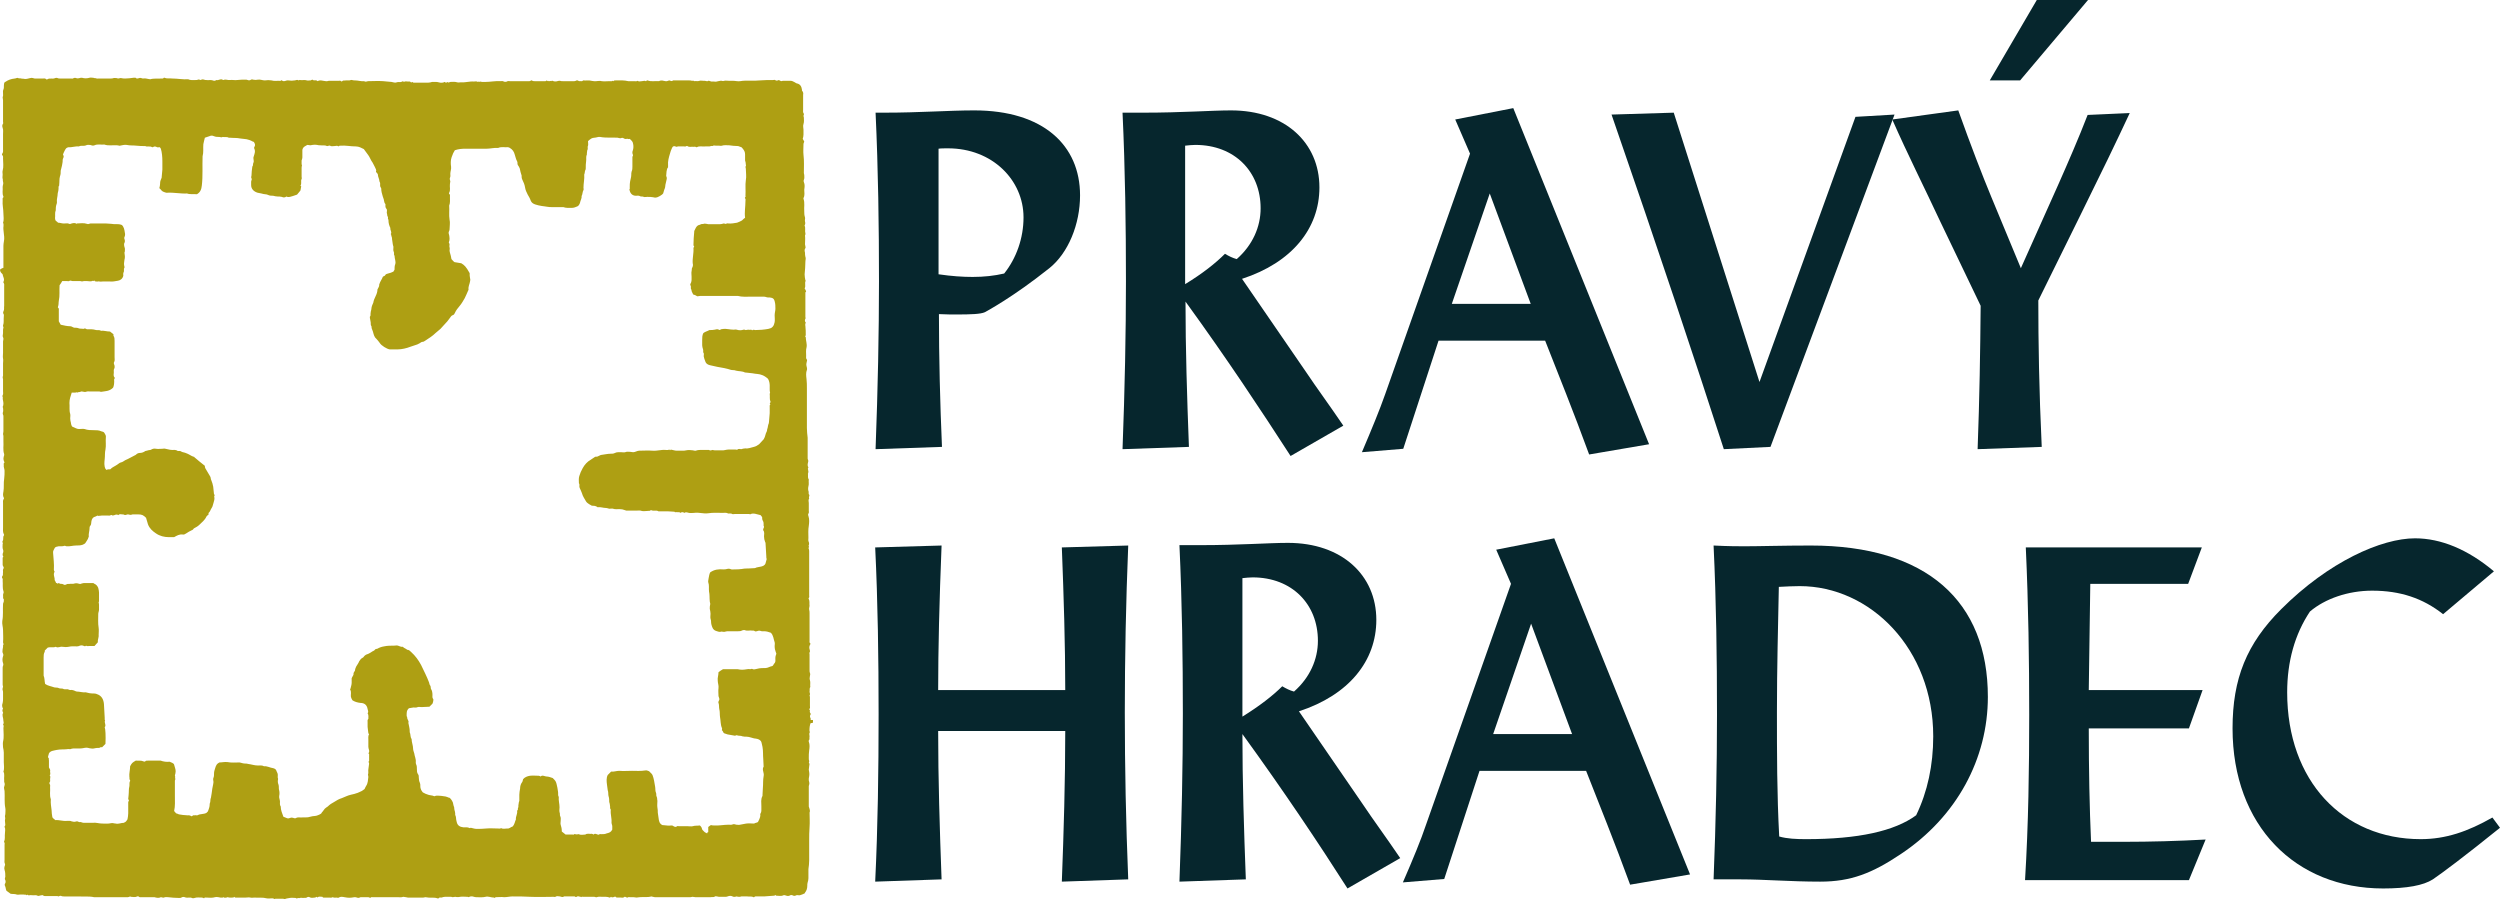
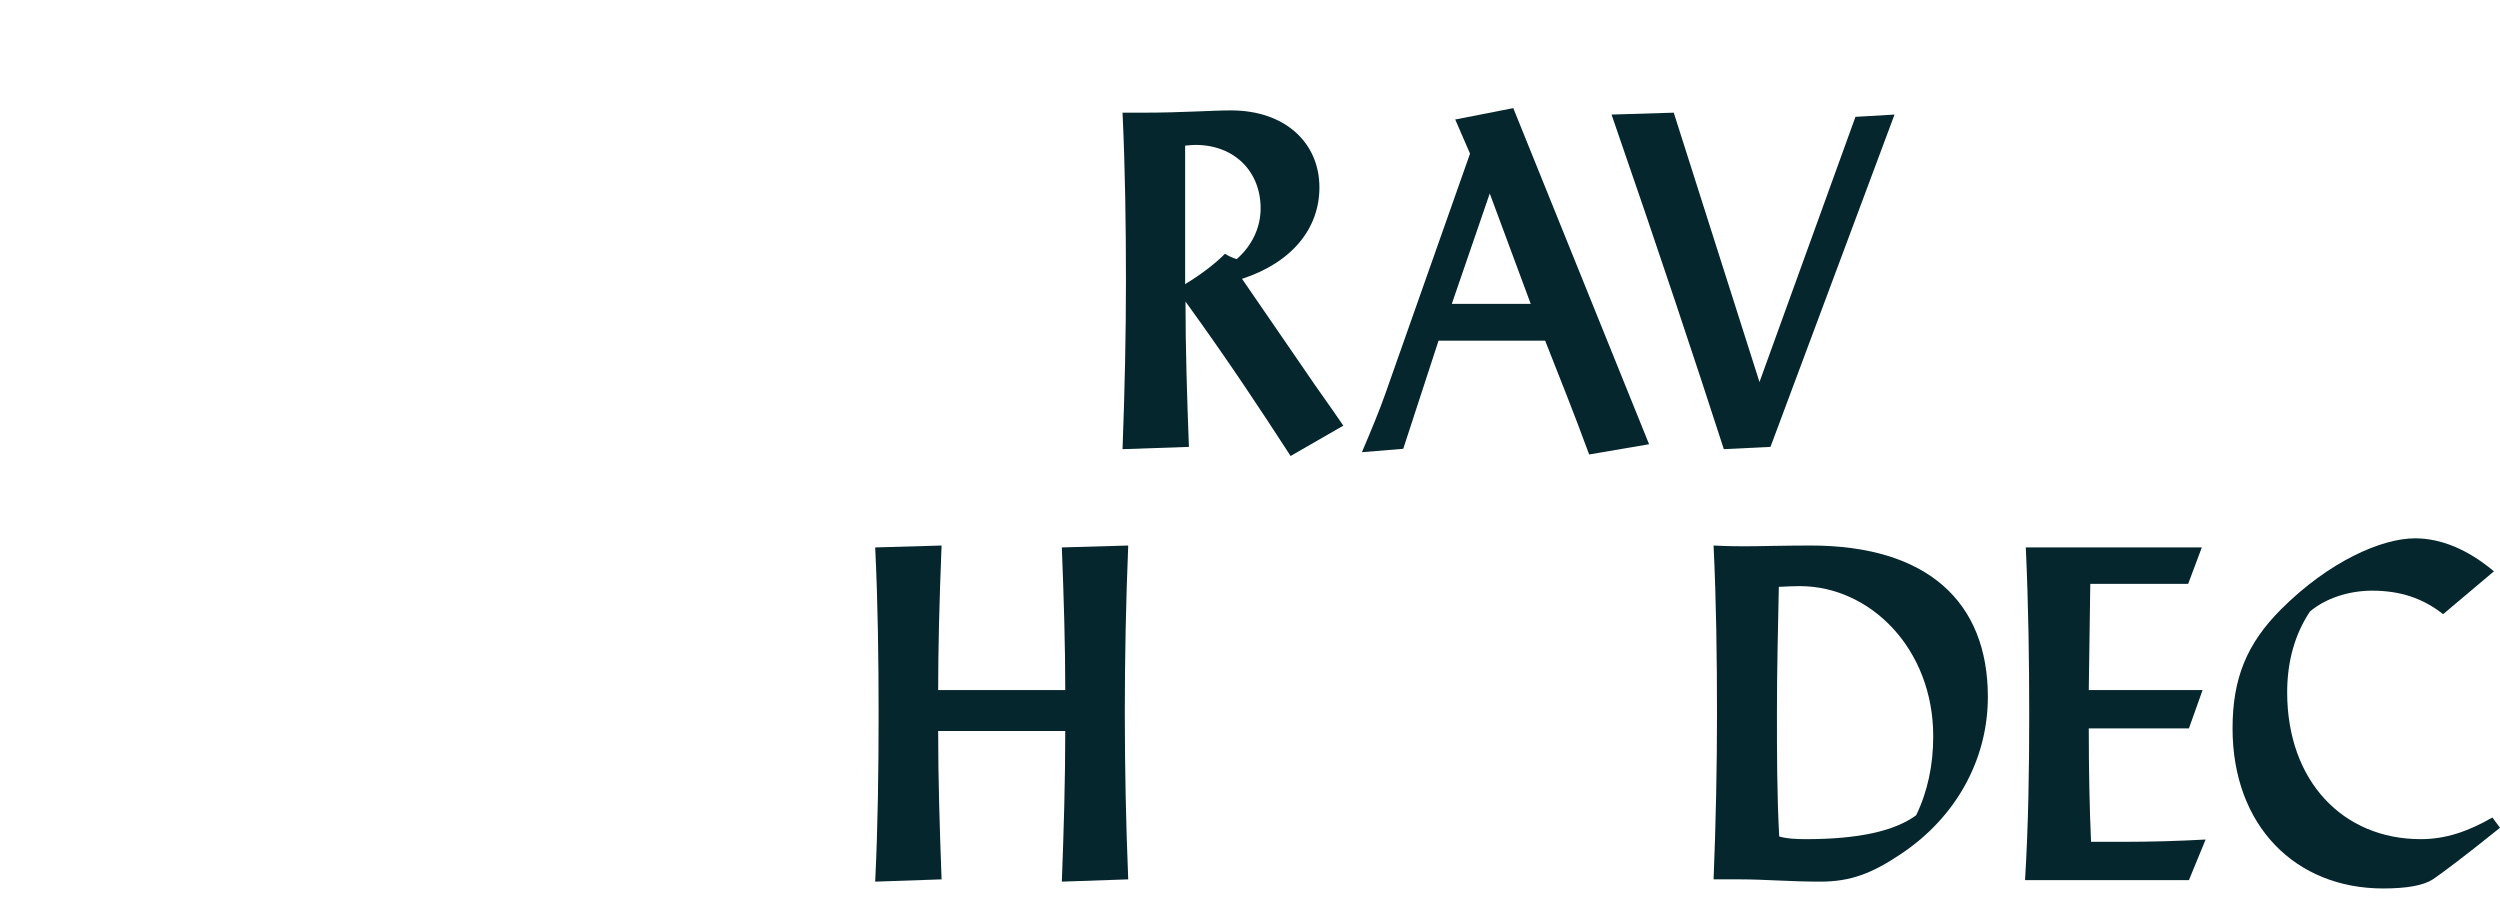
<svg xmlns="http://www.w3.org/2000/svg" preserveAspectRatio="xMidYMid meet" data-bbox="78.7 26.1 659 237.028" viewBox="78.7 26.1 659 237.028" data-type="color" role="img" aria-labelledby="svgcid--r11kt0-t4vfpx" width="659" height="237.028">
  <title id="svgcid--r11kt0-t4vfpx">Pravý Hradec - Úvod</title>
  <g>
-     <path d="M292.2 239.9c0 .1-.1.3-.1.4 0 1.3.1 2.5 0 3.8-.1 1.2-.1 2.4-.1 3.6v5.2c0 .8-.1 1.6-.2 2.3v2.4c0 .4-.1.8-.2 1.1-.1.3-.1.6-.1.9 0 .7-.2 1.3-.6 1.8 0 .1-.1.1-.1.2-.4.2-.9.4-1.3.5h-.2c-.2 0-.5-.1-.7 0-.4.2-.6.2-1 0-.2-.1-.5-.1-.8.1-.2.1-.6.1-.8 0-.3-.1-.6-.2-.8-.1-.6.3-1.3.1-1.9.1-.1 0-.1-.1-.2-.2-.1.1-.2.2-.3.2-.9.1-1.8.1-2.7.2h-1.8c-.3 0-.6-.1-.8.2h-.2c-.5-.3-1.1-.1-1.6-.2h-1.6c-.1 0-.2.1-.4.1-.3 0-.5 0-.9-.1-.2.1-.7.2-1 0-.4-.2-.8-.2-1.3 0-.1 0-.3.1-.4.1h-1.9c-.2 0-.3-.1-.5-.1s-.4-.1-.5 0c-.4.3-.8.1-1.2.2h-4c-.2 0-.5-.1-.8-.1-.1 0-.3.1-.5.1h-9.4c-.2 0-.3-.1-.5-.1-.1 0-.3-.1-.4-.1-1 .3-2.1.1-3.1.2-.3 0-.5.1-.8.1-.3 0-.5-.1-.8-.1h-.9c-.2 0-.5-.1-.6.1h-.2c-.3 0-.5-.4-.8-.1-.3.2-.5.1-.8.1h-.9c-.2 0-.4 0-.5-.2-.1-.1-.4 0-.6.1-.2 0-.4.1-.5 0-.2-.3-.3.2-.5.1-.3-.1-.6-.2-1-.2h-.9c-.5 0-1-.1-1.5.1-.2.1-.4-.1-.7-.1h-2.8c-.2 0-.5-.1-.6.1-.2-.2-.4-.1-.6-.2-.1 0-.3-.1-.4 0-.3.2-.5.2-.7 0h-2.8c-.4.3-.7.1-1.1 0-.4 0-.8-.2-1.2.1-.1.1-.3 0-.5 0-2 0-4.1.1-6.1 0-1.6-.1-3.2-.1-4.7-.1-.7 0-1.4.2-2.2.2-.7-.1-1.5 0-2.2 0-.1 0-.2.1-.3.2-.1 0-.1-.1-.2-.1-.8 0-1.5-.4-2.2-.2-.8.2-1.7.1-2.5.1-.5 0-.9-.3-1.4-.2-.2 0-.4.1-.5.2-.2-.1-.4-.1-.5-.1-.6 0-1.2-.1-1.8 0-.4.1-.9.1-1.3 0-.2 0-.4.1-.7.1-.1 0-.2-.1-.4-.1H196c-.3 0-.6.1-.9.2-.3 0-.6-.1-.8.2-.1.1-.2 0-.3 0-.8-.3-1.6-.1-2.4-.2-.2 0-.5-.1-.8-.1-.1 0-.3.1-.5.1h-4.1c-.2 0-.3-.1-.5-.1s-.5-.1-.7-.1c-.5.2-1 .1-1.5.1H177c-.2 0-.5-.1-.7.2-.2-.1-.4-.2-.5-.2h-1.9c-.1 0-.3 0-.4.1-.2.1-.5.1-.7 0-.2-.1-.5-.1-.7-.1-1.1.2-1.5.2-2.6 0-.5-.1-1-.2-1.5.1-.1.1-.3.1-.5 0-.4 0-.7.1-1.1-.1-.3.2-.7.1-1 .1h-1.1c-.2 0-.5.1-.6-.2-.5 0-1-.2-1.3.2l-.2-.2c-.2.1-.4.2-.5.2-.5 0-.9.2-1.4-.1-.1-.1-.4-.1-.6 0-.3.3-.7.1-1.1.2-.3 0-.6-.1-.8 0-.3.1-.4 0-.6 0-.1 0-.1.1-.2.2-.1-.1-.3-.2-.4-.2-.5 0-1-.1-1.5 0-.4.1-.9.1-1.3.3-.1.1-.3-.1-.5-.1h-2c-.1 0-.1.1-.2.1-.2-.1-.4-.2-.6-.2-.5 0-1.1.1-1.5 0-1.1-.3-2.1-.1-3.2-.2-.4 0-.7.1-1.1 0-.4-.1-.8 0-1.2 0h-2.4c-.2 0-.5.1-.6-.2-.2.2-.4.2-.6.2h-.7c-.2 0-.3-.1-.6-.1 0 0-.1.1-.2.1-.2 0-.5.1-.6 0-.2-.2-.3 0-.4 0h-.6c-1-.2-1-.2-1.9 0-.6.1-1.2 0-1.8 0-.2 0-.5-.1-.6.2-.2-.1-.4-.2-.6-.2-.6 0-1.3-.1-1.9.1-.2.1-.6.1-.7 0-.2-.1-.4-.1-.6-.1-.4 0-.9.1-1.3-.1-.2-.1-.6-.1-.9.1-.1.1-.4.1-.6.1-1 0-2-.1-2.9-.2-.3 0-.7-.1-1.1.1-.2.1-.5-.1-.8-.1-.4.2-.8.2-1.3.1-.2-.1-.4-.1-.6-.1h-3.1c-.3 0-.6.1-.9-.2-.1-.1-.2 0-.3 0-.6.3-1.2.1-1.7.1-.1 0-.1-.1-.2-.1-.2.1-.4.2-.6.2h-8.9c-1.3-.3-2.6-.1-4-.2h-3.9c-.2 0-.5 0-.7-.1-.1-.1-.5-.1-.7.1-.2-.1-.5-.1-.7-.1h-2.4c-.4 0-.7.1-1.1-.2-.1-.1-.3 0-.4 0-.3 0-.8.3-1 .1-.4-.2-.8-.1-1.1-.1-.4 0-.8-.1-1.1 0-.3.1-.5-.4-.7 0-.2-.3-.5-.1-.8-.2H84c-.3 0-.6.1-.9 0-.5-.2-1-.1-1.6-.2-.4-.3-.8-.6-1.1-.8-.1-.3-.2-.5-.2-.7 0-.4-.5-.8-.1-1.3.1-.2.1-.6 0-.8-.2-.3-.1-.6 0-.9 0-.6 0-1.2-.2-1.8-.1-.3-.1-.6 0-.9.1-.2.2-.5.1-.7-.2-.4-.1-.8-.1-1.1v-3.9c0-.2.1-.5-.1-.7 0 0-.1-.2 0-.2.3-.7.1-1.4.2-2.1 0-.6.2-1.2-.1-1.7 0-.1 0-.2.1-.3 0-.1.1-.1.1-.2 0-.4-.1-.8-.1-1.2.1-.4.1-.8 0-1.2 0-.1.1-.3.1-.5 0-.5.1-1.1 0-1.6-.3-1.5-.1-3-.2-4.5 0-.2-.1-.3-.1-.5s-.1-.4 0-.6c.2-.7.2-.7 0-1.3v-.4c-.1-.8.2-1.6-.2-2.3.3-.8.1-1.7.1-2.5v-2.5c0-.5-.1-.9-.2-1.4 0-.5-.1-1 0-1.5.3-1.2.1-2.4.1-3.6 0-.3.2-.6-.1-.9.2-.3.2-.6.1-.9 0-.4-.1-.9-.2-1.3 0-.3-.1-.6.1-.8.1-.1-.1-.3-.1-.4-.1-.3-.1-.5.1-.8-.3-.5-.3-1-.1-1.5.1-.4.1-.8.1-1.1v-1.6c0-.2 0-.5-.1-.7-.1-.2 0-.5.1-.9 0-.1-.1-.3-.1-.5v-4.4c0-.2 0-.4.1-.6.1-.2.1-.5 0-.7-.2-.6-.2-1.2 0-1.8.1-.2.1-.5 0-.7-.4-.7.1-1.5 0-2.2.3-.3 0-.5 0-.8.1-1.1 0-2.1 0-3.2 0-.8-.3-1.6-.2-2.4.3-1.5.1-3 .2-4.5 0-.2.2-.5.2-.7 0-.3.1-.6-.2-.8.1-.4-.1-.9.1-1.3.1-.2.1-.4 0-.6-.3-.9-.1-1.8-.2-2.7 0-.2.1-.5-.1-.7-.1-.1-.1-.4 0-.5.3-.3.1-.7.2-1.1 0-.3-.1-.6.1-.9.1-.1.1-.4 0-.5-.1-.2-.2-.3-.2-.5v-1.9c0-.1.1-.1.2-.2-.2-.3-.3-.7-.1-1.1.1-.2.1-.6 0-.8-.2-.5-.1-1-.1-1.6l.1-.1c-.2-.2-.2-.5-.1-.6.3-.4 0-1 .3-1.4.1-.1.1-.3 0-.4-.3-.6-.2-1.2-.2-1.8v-6.3c0-.4-.1-.8.2-1.2.1-.1 0-.2 0-.3-.3-.5-.2-1.1-.1-1.6.2-1.1 0-2.3.2-3.4.1-.7.1-1.4.1-2.1 0-.5-.3-1-.2-1.5 0-.2-.1-.4.1-.6.1 0 .1-.2 0-.3-.3-.6-.2-1.1 0-1.7v-.3c-.4-1.1-.1-2.2-.2-3.4V141c0-.2-.1-.3-.1-.5s.1-.4.1-.7v-3.9c0-.2 0-.3-.1-.5s-.1-.5 0-.7c.1-.4 0-.8 0-1.1 0-.1-.1-.1-.1-.2.3-.6.2-1.2.1-1.7 0-.2-.1-.4-.1-.5.2-.3-.2-.6 0-.9.2-.3.1-.7.1-1.1v-3.1c0-.2-.1-.4-.1-.6 0-.1.1-.2.1-.4v-3.2c0-.4.1-.9 0-1.3-.1-.5 0-1 0-1.5v-3c0-.2.1-.4.1-.6 0-.2 0-.3-.1-.5 0-.1-.1-.2-.1-.3 0-.2.1-.5.1-.8v-.7c0-.2 0-.4.1-.7.1-.2-.2-.4-.1-.6.3-.8.1-1.6.2-2.3 0-.3.1-.5-.1-.8-.1-.1-.1-.4 0-.6.3-.5.1-1 .2-1.5v-5.1c0-.3.1-.7-.2-1v-.2c.4-.7-.1-1.3-.2-1.9v-.1c-.3-.3-.7-.6-.7-1.2.1-.1.2-.2.4-.3.1-.1.3-.1.5-.2v-5.8c0-.8.3-1.6.2-2.4-.1-.6-.1-1.3-.2-1.9-.1-.6.2-1.2-.1-1.8.3-.8.1-1.6.1-2.4 0-1.2-.3-2.3-.2-3.5 0-.3-.1-.6.2-.8v-.2c-.4-.8-.1-1.7-.2-2.5 0-.5.3-.9.1-1.4-.1-.3 0-.6-.1-.8-.1-.3 0-.7 0-1.1 0-.3-.1-.7 0-1 .3-1.1.1-2.1.1-3.2 0-.3.1-.6-.2-.9-.1-.1-.1-.3 0-.4.3-.4.2-.8.2-1.2v-3.9c0-.6.1-1.2-.1-1.7-.1-.3-.2-.7.1-1.1.1-.1 0-.3 0-.5v-5.7c0-.2-.1-.5-.1-.8.3-.6-.1-1.4.2-2 .3-.7-.1-1.4.4-2h.1c.7-.5 1.5-.8 2.5-.9.3 0 .7-.3.9-.1.3.1.5 0 .8.1.3.1.6 0 .8.1.5.1 1-.1 1.5-.2.3-.1.6-.1.9 0 .1.1.3.1.5.1h2c.3 0 .6-.1.9.2.1.1.2.1.3 0 .6-.4 1.4 0 2-.3.2-.1.6-.1.7 0 .2.1.4.1.6.1h2.9c.2 0 .5.1.7-.1.2-.1.5-.1.7 0 .3.1.5.1.8 0 .2-.1.5-.1.7-.1.7.2 1.3.2 2 0 .3-.1.6 0 .9 0 .3 0 .5.2.8.1.2.2.4.1.6.1h3.3c.2 0 .5 0 .7-.1.2-.1.6 0 .9 0 .1 0 .2.1.3.1.3 0 .7-.2.9-.1.3.1.7.1 1 .1.7 0 1.5-.1 2.2-.2.3 0 .6-.1.8.2h.2c.4 0 .6-.3 1.1-.1.3.2.8 0 1.2.1.2 0 .3.1.5.1s.4.1.6.1c1-.3 2-.1 2.9-.2.2 0 .5.1.7-.2h.2c.6.3 1.3.1 2 .2 1.4 0 2.8.3 4.2.2.6.3 1.3.2 2 .2.2 0 .4 0 .6-.1.1-.1.4 0 .7.1.3-.2.6-.2.9-.1.2.1.4.1.6.1.5.1 1.1-.1 1.7.1.2.1.6.2.9-.1.6.2 1.2-.5 1.8 0h.1c.6-.3 1.2.1 1.7 0 .6-.1 1.3.1 1.9 0 .8-.1 1.5-.1 2.2-.1.2 0 .4 0 .6.1.2.1.5.1.7 0 .3-.2.5-.2.7-.1.5.1.9.1 1.3 0 .6-.1 1.2.2 1.8.2.6-.1 1.2-.1 1.8 0 .6.2 1.3.1 1.9.1.2 0 .5.1.6-.1 0 0 .2-.1.2 0 .6.5 1.1-.1 1.7 0 .6.1 1.1.1 1.7 0 .3 0 .6-.3 1 0 .1 0 .3-.2.4-.1.6.1 1.2-.1 1.8.1.2.1.5 0 .8 0 .3.1.6-.4.8-.1.3.2.6 0 .9.1.1 0 .2.1.3.2.5-.3 1-.2 1.5-.1.8.1.8.2 1.5 0h2.6c.2 0 .4-.1.6.1 0 .1.3.1.3 0 .3-.3.6-.1 1-.2h.9c.2 0 .5-.2.7-.1.3.1.6.1.8.1.8 0 1.6.3 2.4.2.4.3.7 0 1.1 0 1.3 0 2.6-.1 3.9 0 .7.1 1.4.1 2.2.2.5.1 1 .3 1.4.1.4-.2.9.1 1.4-.2.2-.2.4.2.7 0 .2-.1.6 0 .8 0 .3 0 .6-.1.8.2.2.2.3-.3.5 0 .1.1.3.1.5.1h3.5c.4 0 .8-.1 1.1-.2h1.1c.5 0 1 .3 1.6.2.2 0 .4-.1.6-.2.1 0 .2.1.3.2.2.1.3-.3.6-.1.2.2.4-.1.6-.1.6 0 1.2-.1 1.8.1.3.1.7 0 1 0 1.2.1 2.3-.3 3.4-.2.3 0 .7-.1.8 0 .2.2.5-.1.6.1.3-.2.5 0 .8 0h.9c1.3 0 2.6-.3 3.9-.2.3 0 .6-.1.9.1.2.1.6.1.8 0 .3-.2.5-.1.8-.1h4.5c.4 0 .8.1 1.1-.2h.2c.2.2.5.2.7.2h2.9c.1 0 .2-.1.3-.2.1.1.2.1.3.2l.1-.1c.2.3.5-.1.8.1.2-.2.4-.1.6 0 .3.1.7.1 1 0 .3-.1.5-.1.7-.1.2.1.5.1.7.1h3.1c.2 0 .4-.1.6-.2.3-.1.5.2.7.2.3-.1.7.2 1-.2.7.1 1.5-.1 2.2.1.2.1.4 0 .6.1.7.1 1.4-.2 2.1 0 .7.1 1.4 0 2.1 0h.6c.1-.3.3.2.5-.1 0-.1.4-.1.6-.1h1.7c.5 0 1 .1 1.5.2h1.5c.3 0 .7.1 1-.1.3.3.7.1 1.1.1.2 0 .5-.1.7-.1.2 0 .4.3.6-.1h.2c1 .4 2 .1 2.9.2.1 0 .2 0 .3-.1.3-.1.7-.1 1 0 .4.1.8.2 1.2 0 .1 0 .2-.1.3-.1.3 0 .6.4 1 0h4.2c.3 0 .5 0 .8.1.2 0 .4-.1.6.1.5-.1.9.1 1.4-.1.3-.1.7 0 1 0 .3 0 .6 0 .9.1.3.1.4-.2.6-.1.2.1.4.1.6.2h.7c.2 0 .5.1.7 0 .3-.1.6-.1 1-.2.3-.1.6.2 1 0 .4-.1.8 0 1.2 0h1.1c.6 0 1.3.2 1.9.1 1.7-.3 3.5 0 5.2-.2 1.2-.1 2.4-.1 3.5-.1.2 0 .4-.1.5 0 .4.3.7.1 1 0l.6.3c.2 0 .3-.1.5-.1h2c.4 0 .7.2 1.1.4.2.1.4.3.6.3.9.2 1.2.9 1.3 1.7v.2c.3.3.4.7.3 1.1V55c0 .4-.1.7.2 1.1.1.1-.1.3-.1.6 0 .1.1.2.1.4 0 .5.1 1.1-.1 1.7-.2.5 0 1 0 1.5v1.3c0 .4-.1.8-.2 1.1.2.3.3.5.4.7-.1.2-.1.4-.2.6 0 1-.1 2 0 2.9.2 1.6.1 3.2.1 4.8 0 .2.1.4.1.5 0 .4.1.9-.1 1.3-.1.2-.1.4 0 .6.3.7.2 1.3.1 2 0 .7.2 1.5-.2 2.2v.2c.4 1.1.1 2.2.2 3.3 0 .5 0 1 .2 1.6.1.3-.1.7 0 1.1.1.3.1.7-.1 1v.1c.3.6 0 1.3.2 2 .1.3-.1.4-.1.6.1.8 0 1.5 0 2.3 0 .2.1.3.1.5s.1.4 0 .5c-.3.4-.2.8-.1 1.2 0 .4 0 .7.1 1.1.2.4 0 .8 0 1.3 0 1.1-.1 2.2-.2 3.3 0 .5.1 1.1.2 1.6l.1.1c-.4.6.1 1.4-.3 2 .1.2.3.5.4.8-.1.1-.1.2-.2.3v6.6l.1.1c-.2.4-.4.8 0 1.2-.1.3-.2.6-.1.9.1.8.1 1.7.1 2.5 0 .1-.1.1-.2.2.1.1.2.2.2.3 0 .9.4 1.8.2 2.7-.2.7-.1 1.4-.1 2.1 0 .4-.1.8.2 1.1.1.1 0 .3 0 .4-.2.9-.2.9 0 1.7 0 .2.1.4 0 .6-.3.8-.2 1.6-.1 2.4.1.8.1 1.7.1 2.5v10.4c0 .9.1 1.7.2 2.6v5.4c0 .1 0 .3.1.4.1.2.1.4 0 .7-.1.4-.2.9.1 1.3-.1.2-.2.4-.1.5 0 .2.1.5.1.7 0 .2-.2.5-.1.7 0 .4-.1.9.2 1.3-.1.6.1 1.2-.1 1.8-.1.4-.1.9 0 1.2.2.3-.1.7.2 1 .2.2-.2.6 0 1-.3.4-.1.8-.1 1.2v2c0 .3.1.5-.1.8-.1.1-.1.4 0 .6.3.9.2 1.8.1 2.6-.2 1.1-.1 2.1-.1 3.2 0 .3-.1.7.1 1.1.1.2.1.6 0 .8-.2.2.3.5-.1.7.1.3.2.5.2.8v11.8c0 .2.1.4-.1.6-.1.1-.1.2 0 .3.3.6.1 1.2.2 1.8 0 .3-.2.7-.1 1 .1.3.1.7.1 1v7.1c0 .3-.1.6.2.8.1.1 0 .3-.1.4-.2.4-.2.8-.1 1.1.1.4.2.6 0 .9-.1.1 0 .3 0 .5v4.2c0 .2 0 .5.1.7.1.2.1.5 0 .8-.1.4-.1.8 0 1.1.2.6 0 1.2.1 1.8-.3.4-.1.9-.2 1.3 0 .2.2.5.1.7-.2.3 0 .4 0 .6v2.4c0 .3.1.6-.1.7-.2.3.2.4.1.6-.1.2 0 .5.2.7v.2c-.3.4-.2.7 0 1.1v.4h.6v.7c-.2.1-.4.1-.5.1-.2.1-.2.1-.2.2-.1.4-.2.8-.2 1.1 0 .4-.1.8.1 1.1-.3.3-.1.8-.1 1.1-.1.4.1.8-.2 1.1-.1.1 0 .2 0 .3.3.8.2 1.6.1 2.3-.1.7-.1 1.3-.1 2 0 .3 0 .6.1.8.1.2-.3.5.1.7 0 .2-.1.5-.1.7 0 .3-.1.6-.1.9.2 1.1.2 1.2 0 2.3v.5c.2.8.2.8 0 1.5v5.4c.2.6.3.9.3 1.2zm-138-162c-.4.3-.8.3-1.2.1-.4-.1-.8-.1-1.1-.1-.4 0-.8-.1-1.2-.2-.4 0-.9 0-1.3-.2-.2-.1-.5-.2-.8-.2-.3 0-.6-.1-1-.2-.3-.1-.7-.1-1-.2-1-.3-1.7-1-1.7-2V74c0-.3.3-.6.1-.9-.2-.3 0-.5 0-.8 0-.7.1-1.4.2-2.2V70c.3-.2.1-.7.3-1 .2-.3 0-.8 0-1.2 0-.2 0-.3.1-.5.2-.7.5-1.3.1-2.1v-.3c.4-.5.2-1-.1-1.4-.1 0-.2-.1-.3-.1-.5-.3-1.1-.5-1.6-.6-.6-.1-1.1-.1-1.7-.2-.9-.2-1.8-.1-2.7-.2h-.3c-.5-.3-1.1-.1-1.6-.2-.1 0-.2.1-.3.1-.2 0-.4-.1-.6-.1-.5 0-.9 0-1.4-.2-.4-.2-.8-.2-1.2 0-.4.1-.8.3-1.2.4-.1.3-.1.5-.2.8-.1.3-.1.6-.2.9-.1 1.1.1 2.1-.2 3.2-.1 2.6.1 5.2-.2 7.7-.1 1-.4 1.8-1.3 2.3-.9-.1-1.8.1-2.6-.2-1.7.1-3.4-.3-5.2-.2h-.3c-.3-.1-.7-.2-1-.4-.3-.2-.4-.5-.8-.8.1-.4.2-.8.2-1.2 0-.5.1-.9.3-1.3 0-.1.1-.1.1-.2.1-.7.1-1.5.2-2.2v-2.2c0-1.1-.1-2.3-.4-3.3-.1-.2-.2-.3-.3-.4-.3 0-.5.1-.7 0-.4-.2-.7-.3-1.1 0h-.2c-.6-.4-1.3 0-1.8-.3-.8 0-1.6 0-2.3-.1-.8-.1-1.7 0-2.6-.2-.6-.1-1.2.1-1.8.2 0 0-.1.1-.1 0-.2 0-.4-.1-.6-.1-1.1-.1-2.3.2-3.4-.2-.9.1-1.7-.2-2.6.2-.2.1-.6.1-.8 0-.2-.1-.4-.1-.6-.1-.4-.1-.8.1-1.1.2-.5.1-1.1-.1-1.6.2-1-.1-1.9.3-2.7.2-.7.1-.8.5-1 .8-.2.3-.3.7-.5 1.1.1.3.3.5.1.9-.2.3-.2.7-.2 1.1-.1.6-.2 1.3-.4 1.9 0 .1-.1.2-.1.4 0 .5 0 1-.2 1.5-.2.7-.1 1.4-.2 2.2v.2c-.3.3-.1.8-.2 1.1 0 .4-.2.8-.2 1.1 0 .7-.3 1.4-.2 2.2v.2c-.2.5-.3 1-.3 1.6v.3c-.3.7-.1 1.4-.2 2.1 0 .3.1.6.2.7.3.2.4.3.6.5.6 0 1.2.3 1.8.2.4 0 .8-.1 1.1.1.2.1.5 0 .7-.1.4-.1.9-.2 1.3.1l.1-.1c.9 0 1.7-.2 2.6.1.2.1.4.1.6 0 .2-.1.4-.1.6-.1h2.6c.9 0 1.7 0 2.6.1.9.2 1.8-.1 2.8.3.5.4.7 1.2.8 2 .1.4.1.8-.1 1.2-.2.4.2.7.1 1.1v.2c-.3.4-.2.9-.1 1.3.2.4.1.8.1 1.2 0 .1-.1.2-.1.3.1.6.2 1.3 0 1.9-.1.6-.2 1.2 0 1.8v.3c-.3.3 0 .8-.2 1.1-.2.4-.1.8-.1 1-.2.8-.8 1.2-1.4 1.3-.7.1-1.4.3-2.2.2h-1.8c-.3 0-.7.1-.9 0-.3-.1-.5.1-.8 0-.2 0-.4 0-.5-.2-.1-.2-.3.3-.5 0-.4.3-.9.1-1.4.1h-.9c-.2 0-.4.1-.5.1-.2-.1-.4-.1-.5-.1h-1.9c-.3 0-.6-.2-.8-.1-.3.2-.5.1-.7.1h-1.3c-.2.4-.5.8-.7 1.1-.1 1.4.1 2.7-.2 4.1-.1.5 0 1-.2 1.5 0 .1-.1.3 0 .3.3.2.2.5.2.8v2.8c.2.4.4.7.5.9.9.2 1.7.4 2.5.4.3 0 .6.2.8.3.4.2.9 0 1.3.2s.9.1 1.4.2c.2-.1.4-.2.7 0 .1 0 .1.1.2.1h1.2c.4 0 .8.1 1.2.2.4.1.9-.1 1.3.2.8-.1 1.5.2 2.4.2.3.2.6.5.9.7v.4c.3.4.3.9.3 1.4v4.2c0 .5.1 1-.1 1.3-.3.5.2.8.1 1.3v.3c-.3.4-.2.8-.2 1.2 0 .4-.2.9.2 1.3.1.1 0 .3 0 .3-.2.2-.1.5-.1.7 0 .7-.1 1.3-.3 1.7-1 1-2.1.9-3.2 1.1-.1 0-.2-.1-.4-.1h-2.4c-.4 0-.7-.1-1.2.1-.3.1-.7-.1-1.1-.1h-.2c-.2.3-.6 0-.8.3-.2-.2-.5 0-.7 0h-.9c-.3.9-.6 1.8-.6 2.7.1 1-.1 2 .2 2.9.1.4 0 .8 0 1.2 0 .4.1.8.2 1.2 0 .3.2.9.4 1 .6.2 1.1.6 1.7.6.5 0 1.1-.1 1.5 0 .8.3 1.6.3 2.4.3.7 0 1.4 0 2 .3.3.1.6.1.8.4.2.4.5.7.4 1.2-.1 1.1.1 2.1-.1 3.2-.2.8-.1 1.7-.2 2.5-.1.9-.2 1.8.2 2.6l.3.3c.3-.3.7-.1 1-.2.2-.2.4-.4.6-.5.5-.3 1.1-.6 1.6-1 .3-.3.8-.3 1.1-.5.4-.3.8-.5 1.3-.7.7-.4 1.4-.7 2.1-1.1l.1-.1c.3-.3.7-.4 1-.4.5 0 1-.2 1.4-.5.3-.1.6-.1.8-.2.3-.1.5 0 .8-.2.3-.2.8-.3 1.2-.2.6.1 1.1 0 1.7 0 .3 0 .5-.1.8 0 .8.2 1.6.4 2.4.3.3 0 .6.1.9.3h.6c.3.1.5.3.7.3.4.1.8.2 1.2.4.5.2 1 .6 1.6.8.1 0 .2 0 .2.1.9.8 1.8 1.5 2.8 2.3 0 .2 0 .4.1.6.4.7.9 1.5 1.3 2.2.2.3.1.7.3 1 .2.5.4 1.1.5 1.7.1.6.1 1.3.2 1.9 0 .1.1.2.2.3-.1.2-.2.4-.1.6.1.5-.1 1-.2 1.4-.2.5-.2 1-.5 1.4-.3.4-.4 1-.8 1.3-.1.1 0 .2 0 .4-.2.2-.5.4-.6.6-.4.9-1.2 1.5-1.8 2.1-.4.4-.9.7-1.5 1-.1.2-.3.4-.6.5-.5.2-.9.5-1.4.8-.3.2-.6.4-1 .3-.8-.1-1.5.3-2.2.7h-1.4c-1.2 0-2.4-.3-3.4-1-.9-.6-1.7-1.3-2.1-2.4-.2-.6-.3-1.1-.5-1.7-.7-.7-1.1-.9-2.1-.9h-1.2c-.2 0-.4 0-.6.1-.3.1-.6-.1-.9-.1-.3 0-.6.3-1 .1-.1-.1-.3-.1-.5-.1-.3 0-.7-.2-1 .2-.6-.4-1 .1-1.5.1-.2-.1-.4-.2-.5-.1-.3.2-.5.1-.8.1h-1.5c-.3 0-.6.1-1 .1-.1 0-.2-.1-.2-.1-.3.2-.6.3-.9.4-.4.2-.6.6-.7 1.1-.1.4 0 .9-.3 1.2-.2.2-.2.5-.2.7 0 .7-.3 1.4-.2 2.2 0 .1-.1.1-.1.2-.1.5-.5.9-.7 1.3-.2.4-.5.4-.8.6-.6.2-1.1.2-1.7.2-.9 0-1.7.3-2.6.2-.2 0-.3-.2-.6-.1-.2.1-.4.1-.7.1h-.7c-.4.1-.9.1-1.1.5-.2.4-.5.8-.4 1.3.1 1.5.3 2.9.2 4.4 0 .2.1.4.2.5-.5.8.1 1.5 0 2.2.2.3.3.6.4.8h.2c.1 0 .1.1.2.2l.2-.2c.2.1.4.1.5.2.3 0 .6 0 .9.2.1.1.4.1.6 0 .4-.3.8-.1 1.1-.2h.8c.8-.2.8-.2 1.6 0 .2.1.5 0 .7-.1.2 0 .3-.1.5-.1h2.5c.1.1.2.1.3.2.5.2.8.6 1 1.1.1.4.2.8.2 1.2v2.3c0 .1-.1.3-.1.3.1.3.1.5.1.7v1.2c0 .4-.2.8-.2 1.1 0 1.2-.1 2.5.1 3.7.1.6 0 1.3 0 1.9.1.6-.3 1.2-.2 1.9-.3.3-.6.7-.9 1h-1.4c-.3 0-.6.1-.8-.1-.3.3-.5.1-.8 0-.3-.1-.7-.1-1.1.1-.1.1-.3 0-.4.1-.7 0-1.5-.1-2.3.1-.5.1-1.1.1-1.7 0-.6-.1-1.1.4-1.7 0-.7.3-1.4 0-2.1.2l-.8.8v.3c-.3.5-.3 1-.3 1.5v4.8c.3.7.2 1.4.4 2.2.7.5 1.6.6 2.4.9.4.1.9 0 1.2.2.4.2.8 0 1.2.2.1.1.3.1.5.1h.7c.2.1.4.2.6.2.5-.1 1 .1 1.4.3.1 0 .2.1.3.1.8 0 1.6.3 2.4.2.1 0 .3.1.4.1.4.1.8.2 1.2.2.6 0 1 0 1.4.2 1.2.4 1.7 1.4 1.8 2.6.1 1.2.1 2.4.2 3.6v.5c0 .1.1.2.1.2-.3.6.4 1.3-.1 1.8.2.5.3 2.2.2 4.4l-.9.9c-.2 0-.3-.1-.4 0-.4.3-.8.1-1.2.2-.4.1-.9.2-1.3.1-.4 0-.8-.2-1.2-.2-.5 0-1 .2-1.6.2h-1.8c-.3 0-.6.1-.9.2-.3 0-.5-.1-.8 0-.9.1-1.8 0-2.8.2-.8.2-1.6.2-2 .9-.1.3-.1.5-.2.7 0 .1-.1.3 0 .4.3.2.1.5.2.8v1.8c.3.6.4.6.3 1.1 0 .3.2.7-.1 1 .3.3.1.6.1 1 0 .3.1.6-.1.8-.1.1-.1.4 0 .5.2.3.1.5.1.8.1 1.1-.2 2.1.2 3.2-.1 1 .1 2 .2 2.9 0 .6.1 1.2.2 1.8 0 .1.2.3.2.3.2.2.4.3.6.5 1-.1 1.9.3 3 .2h.8c.1 0 .3 0 .4.1.4.1.7.2 1.1.1.2-.1.6-.1.7 0 .3.2.5.1.7.1.2.1.5.2.7.2h2.5c.8-.1 1.6.2 2.4.2.8 0 1.6.1 2.4-.1.4-.1.8.1 1.2.1.7.2 1.4-.2 2.2-.2l.1-.1c.4-.1.6-.5.8-.8.1-.5.2-1.1.2-1.6v-2.9c0-.2.1-.3.2-.4-.1-.2-.1-.3-.2-.5 0-.3.1-.6.1-1 .1-.8 0-1.6.2-2.3.1-.4-.1-1 .2-1.4v-.2c-.3-.3-.1-.6-.2-.9-.1-.9.2-1.8.2-2.8.5-.9.5-.9 1.5-1.5.7.1 1.3-.1 2 .2.1.1.4.1.5 0 .2-.3.5-.1.8-.2h3.2c.8.3 1.7.4 2.4.3.3.1.5.2.7.3.2.1.5.3.5.5.1.5.4 1.1.4 1.7 0 .4-.1.8-.2 1.1 0 .2.2.5 0 .7.3.2 0 .5 0 .7v4c0 1.3.1 2.7-.2 4 .2.2.4.5.6.7v-.1c.3.1.6.3.8.3.6.1 1.2.2 1.7.2.4.1.9-.1 1.3.2.1.1.3.1.4 0 .2-.3.5-.1.8-.2.2 0 .4.1.6 0 .7-.4 1.5-.2 2.3-.6l.4-.4c.2-.5.3-.8.4-1.2.1-.4 0-.8.2-1.2.1-.4 0-.8.2-1.2.1-.4.1-.8.2-1.2.1-.8.2-1.6.4-2.4.1-.4.1-.7 0-1.1-.1-.4.2-.7.2-1.1 0-.5 0-1.1.2-1.6.2-.6.3-1.3.9-1.7.1 0 .1-.1.3-.2.7 0 1.4-.2 2.2-.1 1 .2 1.9.1 2.9.1h.3c.6.2 1.1.3 1.8.3.2 0 .3.1.5.1.8.1 1.6.4 2.5.4.5 0 1.1-.1 1.6.2.8-.1 1.6.4 2.4.5.4.1.8.3.9.8.1.2.2.4.3.7.1.4-.1.9.1 1.3v.1c-.1.5-.1.9.1 1.4.2.5 0 1.1.2 1.6.1.4.1 1 0 1.4-.1.5.2 1 .2 1.5 0 .4-.1.9.2 1.3 0 1 .4 1.8.7 2.7.3.1.7.3 1 .4.3.1.6 0 .8-.1.3-.1.5-.1.8 0 .2.1.6.2.8 0 .4-.2.9-.1 1.3-.1.8-.1 1.6.1 2.4-.2.4-.1.8-.2 1.2-.2.3 0 .5-.1.8-.2.3-.1.5-.2.8-.4.2-.1.2-.4.4-.5.2-.3.4-.5.6-.8.2-.2.5-.4.8-.6.5-.5 1.1-.9 1.7-1.2.6-.4 1.3-.8 2-1 .8-.3 1.5-.7 2.4-.9.6-.1 1.2-.3 1.8-.5.3-.1.6-.3 1.1-.5.1-.1.4-.3.7-.5.1-.2.2-.5.4-.8.5-.7.5-1.6.6-2.4 0-.2-.1-.4-.1-.6.2-.5 0-1 .1-1.4.1-.5.1-1 .2-1.5 0-.2-.3-.5 0-.7v-1.8c0-.1-.1-.1-.2-.2.5-.6 0-1.1 0-1.7v-1.7c0-.6-.1-1.2.2-1.7-.1-.1-.2-.1-.2-.2-.1-.6-.1-1.1-.2-1.7v-1.2c0-.3-.1-.6.2-.9 0-.5.1-1-.2-1.5.3-.3.1-.7 0-1.1-.2-1.2-1-1.6-1.9-1.6-.8-.1-1.5-.3-2.1-.7-.2-.3-.3-.6-.4-.9-.1-.6.2-1.3-.2-1.9 0-.1 0-.2.1-.3.1-.5.3-1 .3-1.5v-1.2c.2-.5.5-.8.5-1.1-.1-.5.4-.7.4-1.1 0-.3.2-.6.3-.9.3-.5.6-.9.8-1.4.2-.3.4-.6.7-.8.2-.1.4-.2.5-.4.3-.4.7-.6 1.1-.7.4-.2.8-.4 1.2-.7.2-.1.5-.2.6-.4.2-.3.5-.2.7-.3.5-.3 1.1-.5 1.7-.6.9-.2 1.8-.2 2.7-.2.3 0 .7-.1 1 0 .4.1.8.4 1.3.3.2.3.6.4.9.6.1.1.2.2.3.2.4 0 .7.3 1 .6 1.1 1 1.9 2.1 2.6 3.4.7 1.5 1.5 3 2.1 4.6.1.3.1.6.3.8.2.3.1.6.2.9.3.4.4 1 .4 1.6 0 .4-.1.7.2 1.1.1.1 0 .3 0 .5s-.1.4-.2.7l-.8.8c-.7 0-1.4.1-2.1.1-.3 0-.7-.1-1 0-.4.2-.8.1-1.1.1-.4.1-.8.1-1.2.2-.7.6-.6 1.3-.6 2.1.2.2.1.5.2.7.1.2.2.4.3.7 0 .2-.1.4 0 .6.1.6.3 1.2.3 1.9v.3c.3.6.1 1.3.5 1.8 0 .9.4 1.7.4 2.6 0 .4.2.8.3 1.2.1.8.5 1.5.4 2.3 0 .2 0 .4.1.6.2.4.2.8.2 1.3 0 .4 0 .9.3 1.3.2.2.2.6.2.9 0 .5.1 1 .3 1.4.2.5 0 1 .2 1.5.1.2.1.4.3.6.1.2.2.4.5.5.3.2.6.3.9.4.6.3 1.3.2 1.9.5.6-.3 1.2-.1 1.8-.1.3 0 .5.1.7.1.3 0 .6.1.9.2.2.1.4.2.6.2.4.3.7.8.9 1.3.1.3.1.7.2.9.2.3.1.6.2 1 .1.3.2.7.2 1-.1.4.2.6.2 1s.1.8.2 1.2c.2.9.8 1.3 1.8 1.4.5 0 1.1-.1 1.6.2.1 0 .3-.1.3-.1.5.1 1 .3 1.5.3.9 0 1.7 0 2.6-.1 1-.1 2 0 3 0 .3 0 .6.1.9-.1.5.3 1.1.1 1.6.1.6.1.9-.4 1.4-.5 0 0 .1-.1 0 0 .6-.6.6-1.3.9-1.9-.1-.8.5-1.5.3-2.3.4-.2.1-.6.3-.8.1-.2 0-.6.1-.9 0-.3.1-.6.2-.9v-1.6c0-.5.1-1 .2-1.6 0-.7.2-1.3.6-1.8.1-.2.1-.4.2-.7.4-.5 1.1-.8 1.8-.9.8-.1 1.5 0 2.3 0 .2 0 .4.1.5.2.5-.5 1.1 0 1.6 0s1 .2 1.6.4c.7.7.8.8 1 1.5.2.7.3 1.4.4 2.1.1.5-.1.9.2 1.4-.1.9.2 1.8.2 2.7 0 .4-.1.9 0 1.3.2.4 0 .8.2 1.1.2.4.1.8.1 1.2 0 .3-.1.7 0 1 .2.6.3 1.1.3 1.8.3.3.7.5 1 .8h1.9l.1.1.2-.2c.3-.1.7.2 1.1 0h.2c.5.3 1.1.1 1.7.1.5-.4 1.2-.1 1.7-.2.1 0 .3.1.5.2.2-.3.5-.2.8-.1.2.1.5.2.6.1.2-.2.5-.1.7-.1.4 0 .9 0 1.3-.2.8-.2 1.1-.3 1.5-1v-.9c0-.3-.2-.6-.2-1 .1-1.1-.3-2.1-.2-3.2v-.2c-.3-.3-.1-.7-.2-1 0-.3-.1-.7-.2-1 0-.5 0-1-.2-1.6-.1-.5 0-1-.2-1.5-.1-.5-.1-1-.2-1.5-.1-.8-.2-1.7.2-2.5l.9-.9c.7.1 1.4-.2 2.1-.2 1.1.1 2.3 0 3.4 0s2.3.1 3.5-.1c.3-.1.7.1 1 .2l.7.7c.1.1.1.2.2.3.4 1 .5 2 .7 3.1.1.5 0 1.1.2 1.5.2.4 0 .8.2 1.1.2.4.1.8.2 1.1 0 .6-.1 1.2 0 1.8.1.4.1.9.1 1.3.1.5.1.9.2 1.4.1.8.2 1.5 1 1.9.4 0 .8.1 1.1.1.5.1 1 0 1.5 0 .4.2.8.6 1.3.2.1-.1.3 0 .5 0h2.3c.4 0 .9.1 1.3 0 .6-.2 1.3-.1 1.9-.2.2.2.4.4.5.7 0 .4.4.7.7 1 .2.2.4.2.7.4 0-.1.1-.2.2-.4l.1.1v-1.4c.3-.2.5-.4.7-.5.3.1.6.1.8.1 1.3.1 2.6-.2 3.9-.2.3 0 .7.1 1.1-.1.2-.1.6 0 .9.1.3 0 .7.1 1 0 .5-.1 1.1-.2 1.6-.3.7-.1 1.4 0 2.1 0 .2-.1.3-.2.5-.2.2-.1.4-.1.5-.2.6-1.1.7-1.7.6-2.1.2-.3.3-.6.3-1v-1.1c0-.9-.2-1.8.3-2.7v-.2c0-.6.1-1.3.1-1.9.1-1 0-2.1.2-3.1.1-.4 0-.8-.1-1.2-.1-.4-.2-.9.1-1.3 0-.7-.1-1.3-.1-2-.1-1.1 0-2.1-.2-3.2-.1-.3-.1-.6-.2-.9 0-.2-.1-.3-.2-.6-.3-.4-.7-.6-1.4-.7-.4 0-.9-.2-1.3-.3-.4-.1-.7-.2-1.1-.2-.4 0-.7 0-1.1-.1-.4-.2-.8-.1-1.2-.2-.1 0-.2-.1-.3-.1-.3.1-.5.2-.7.1-.5-.1-1.1-.2-1.7-.3l-.9-.3c-.2-.1-.3-.4-.4-.6l-.2-.2c0-.2.1-.5 0-.6-.4-.9-.3-1.9-.5-2.9-.1-.7 0-1.4-.2-2.1-.1-.5 0-1.1-.2-1.6-.1-.2 0-.4.1-.6.3-.4 0-.8-.1-1.2 0-.7-.1-1.4 0-2.1.1-.7-.2-1.3-.2-2-.1-.7.2-1.4.2-2.2.4-.3.8-.6 1.2-.8h3.8c1 .2 1.4.2 2.6 0 .4-.1.8.1 1.2-.1.5.3.9.1 1.4 0 .7-.2 1.5-.2 2.2-.2.6 0 1.1-.4 1.7-.5.4-.1.4-.6.7-.8.1-.1.1-.2.2-.5 0-.5-.1-1.2.2-1.8.1-.2 0-.4-.1-.6-.2-.5-.3-1-.3-1.6 0-.3.1-.7 0-1-.3-.8-.3-1.8-1-2.5-.6-.2-1.1-.4-1.8-.4h-.6c-.7-.2-.7-.2-1.3 0-.2 0-.4.1-.5 0-.3-.3-.7-.1-1.1-.2-.4 0-.9.1-1.3 0-.4-.2-.7-.1-1 0-.3.2-.7.2-1 .2h-2.9c-.8.2-.8.2-1.4.1h-.2c-.5.2-1-.1-1.4-.2-.8-.3-1-1-1.2-1.8-.1-.5 0-.9-.2-1.4-.1-.4 0-.9 0-1.3s-.1-.9-.2-1.3c0-.4 0-.8.1-1.1.1-.3-.1-.6-.1-.9-.1-.9 0-1.7-.2-2.6-.1-.8.1-1.6-.2-2.4-.1-.3.1-.8.1-1.1.1-.6.2-1.1.4-1.5 1.1-.8 2.3-.9 3.5-.8.3 0 .6 0 .9-.1.3-.1.7-.1.9 0 .4.2.7.1 1.1.1.6 0 1.3 0 1.9-.1.9-.2 1.8-.1 2.8-.2.4 0 .8 0 1.1-.2.3-.1.6-.1 1-.2.6-.1 1.2-.3 1.4-.9.1-.4.2-.8.3-1.1-.1-.3-.1-.5-.1-.8-.1-1.1-.1-2.3-.2-3.4 0-.1 0-.2-.1-.3-.2-.5-.3-1-.3-1.5s.2-1.1-.2-1.6c-.1-.1 0-.2 0-.3 0-.2.2-.4.2-.6s-.2-.4-.1-.6c0-.3 0-.7-.2-1-.2-.3-.2-.7-.2-1 0-.1 0-.1 0 0-.2-.2-.3-.4-.4-.5-1-.2-1.9-.7-2.8-.2 0 0-.1-.1-.2-.1h-3.8c-.2 0-.5.1-.7 0-.4-.3-.9 0-1.2-.2-.4-.2-.9-.1-1.3-.1-1.3 0-2.5-.1-3.8.1-1.2.2-2.5-.3-3.7-.1-.5 0-.9.1-1.4 0-.4-.1-.8-.3-1.2 0-.3-.2-.7-.3-1 0-.3-.3-.7-.1-1-.2-.2 0-.5.1-.6-.1 0 0-1.5-.1-1.6-.1h-2.6c-.6-.4-1.3 0-1.9-.3h-.2c-.2.3-.6.1-.9.2-.5 0-1 .1-1.4 0-.5-.2-.9-.1-1.4-.1H244c-.2 0-.3 0-.5-.1-.5-.2-1-.3-1.5-.3-.6 0-1.1.1-1.7-.1-.3-.1-.6 0-.9 0-.3 0-.6-.2-1-.2-.7 0-1.4-.3-2.1-.2-.1 0-.2 0-.2-.1-.5-.3-1-.3-1.4-.3-.3-.2-.5-.3-.7-.4-.3-.2-.6-.4-.8-.7-.4-.7-.9-1.4-1.1-2.2-.2-.5-.4-1-.6-1.4-.2-.4.1-.9-.2-1.2 0-.6-.1-1.3.1-1.9.2-.7.5-1.4.9-2.1.5-.9 1.2-1.7 2.1-2.2.4-.3.8-.5 1.2-.8.3 0 .6 0 .9-.2.3-.1.5-.3.8-.3.8-.1 1.6-.3 2.4-.3.4 0 .7 0 1.1-.2.2-.1.5-.2.8-.2h.9c.3 0 .7.1 1 0 .4-.2.9-.1 1.3-.1.3 0 .5.1.8.1.3 0 .5-.1.8-.2.3-.1.5-.2.8-.2 1.2 0 2.3-.1 3.5 0 1.2.1 2.3-.3 3.4-.2.3 0 .7.1 1-.1 0 0 .2.1.2.2.1-.1.2-.1.2-.2.6.1 1.1.3 1.6.3h1.9c.2 0 .4-.1.6-.1.5-.1 1.1-.1 1.7 0 .4.1.8.2 1.1 0 .4-.1.7-.1 1.1-.1h2.1c.4.3.7 0 1 0 .2.1.4.1.5.1h1.8c.6.1 1.2-.2 1.8-.2h1.9c.2 0 .4.1.5 0 .3-.3.7-.1 1-.1.3-.1.7-.2 1-.2.8.1 1.5-.2 2.3-.4.5-.1 1-.4 1.4-.7.4-.4.8-.9 1.2-1.3l.3-.6c.1-.3.2-.7.3-1 .1-.3.3-.5.3-.8 0-.3.2-.6.2-.9 0-.1.1-.3.1-.5.1-.2.2-.5.2-.7.1-.8.1-1.6.2-2.4v-1.6c0-.2-.1-.5.2-.7-.4-.2 0-.4 0-.6v-.2c-.3-.6-.1-1.3-.2-1.9 0-.2.1-.4.1-.4-.1-.3-.1-.6-.1-.8v-1.2c0-.4-.1-.8-.2-1.1-.1-.3-.2-.5-.4-.7-.4-.3-.8-.6-1.3-.8-.9-.4-1.8-.3-2.6-.5-.6-.1-1.2-.1-1.8-.2h-.2c-.7-.4-1.6-.3-2.4-.5-.4-.2-.9-.1-1.3-.2-1.2-.4-2.4-.6-3.6-.8-.6-.1-1.2-.3-1.8-.4-.6-.1-1.2-.4-1.4-1.1-.1-.2-.4-1.1-.4-1.3 0-.3.1-.6 0-.8-.3-.4 0-.7-.2-1.1-.1-.3-.2-.7-.2-1v-1.4c0-.6 0-1.2.3-1.8.5-.4 1.1-.5 1.6-.8.5 0 1 0 1.4-.1.4-.1.7-.2 1.1 0 .1.1.3.1.4 0 .2-.2.5-.1.7-.2.9-.1 1.8.2 2.8.2.3 0 .5-.1.8 0 .6.2 1.2.2 1.8 0 .2-.1.4.1.6.1.2 0 .4-.1.6-.1.2 0 .5.1.7 0 .2-.1.3.3.5.1.1-.1.4-.1.7 0 1.1 0 2.3-.1 3.4-.3.4-.1.9-.2 1.2-.6.3-.3.4-.8.5-1.2.1-.6 0-1.2 0-1.8 0-.6.2-1.2.2-1.7 0-.7 0-1.3-.2-2-.1-.4-.3-.8-.8-.9-.3-.1-.6-.1-1-.1-.3 0-.6-.2-1-.2h-3.5c-1.1 0-2.3.1-3.4-.2h-9.9c-.2 0-.5.1-.8.1-.3-.2-.7-.4-1.1-.5-.1-.4-.5-.8-.4-1.2-.4-.3 0-.8-.3-1.2-.1-.1 0-.3 0-.4.4-.6.3-1.3.3-1.9 0-.5-.1-1 0-1.4.1-.4 0-.8.2-1 .2-.4.2-.8.1-1.1-.1-1.4.3-2.7.2-4 0-.1.1-.3.2-.4-.1-.1-.2-.3-.2-.4 0-1.2.1-2.4.2-3.5V87c.3-.6.5-1.2 1-1.5.4-.1.6-.2.8-.3.2-.1.5 0 .7-.1.2-.1.5 0 .7 0 .2 0 .3.1.5.1h3.1c.3 0 .6-.1 1-.2.2 0 .4.2.5.1.2 0 .4-.2.6-.1.9.1 1.7-.1 2.4-.2.5-.2 1-.4 1.3-.6.3-.3.5-.5.8-.7-.2-1.5.1-2.9.1-4.4 0-.3.1-.6-.1-.7-.2-.3.3-.4.1-.7.1-1.4-.1-2.8.1-4.1.2-1 0-2 0-3 0-.2-.1-.4-.1-.5.1-.2.2-.4.1-.6 0-.4-.1-.8-.2-1.1v-1.6c0-.6-.2-1-.6-1.5-.2-.2-.3-.4-.4-.4-.4-.1-.7-.3-.9-.3-.8 0-1.6-.1-2.3-.2-.6 0-1.3-.1-1.9.1-.2.1-.5 0-.8 0h-.8c-.2 0-.5-.1-.7 0-.2.2-.4 0-.6.1-.2.1-.5.1-.7.1h-.8c-.7.1-1.5-.2-2.2.2h-.2c-.2-.2-.5-.1-.7-.1-.5-.1-1.1.2-1.6-.2h-.3c-.2.2-.4.1-.6.1h-1.6c-.1 0-.2.1-.4.1-.6-.3-1-.2-1.2.4-.2.5-.4.9-.5 1.4-.3 1-.6 2-.5 3.1v.5c-.3.3-.3.7-.4 1.1 0 .4-.1.8-.1 1.2.2.3.2.7.1 1-.1.4-.2.9-.3 1.3 0 .4-.1.9-.3 1.3-.1.3-.2.7-.3 1l-.3.3c-.7.5-1.5 1-2.3.7-.5-.1-1-.1-1.6-.1-.3 0-.7.1-.9 0-.4-.2-.8 0-1-.2-.4-.2-.7-.1-1.1-.1-.8 0-1.4-.5-1.6-1.3 0-.1-.1-.2-.1-.4l.1-.1v-.6c0-.5 0-.9.1-1.4.1-.6.3-1.1.3-1.7 0-.3 0-.6.1-.9.2-.4.2-.9.2-1.3v-2.6c.4-.4-.1-.8 0-1.1 0-.2 0-.3.1-.5.2-.6.2-1.2.1-1.7-.1-.7-.3-.8-.9-1.4-.3.2-.5-.1-.8 0-.3.1-.6 0-.9-.2-.2-.1-.4-.1-.6 0-.1.1-.3 0-.5 0-.1 0-.3-.1-.4-.1-1.5-.1-3.1.1-4.6-.2-.5-.1-1 .2-1.5.2-.3 0-.6.1-.8.2-.3.2-.6.4-.9.7 0 .5.1.9 0 1.2-.2.3 0 .7-.1 1-.2.3-.1.6-.2 1v.3c-.3.6-.1 1.2-.2 1.8-.1.6-.1 1.2-.1 1.8 0 .2 0 .4-.1.5-.2.4-.1.8-.3 1.2.1 1.2-.2 2.3-.2 3.5 0 .2.1.4 0 .6-.3.5-.2 1.1-.5 1.6.1.6-.3 1.1-.4 1.7-.1.4-.4.9-.7 1-.5.2-.9.4-1.5.4h-1.1c-.4 0-.8-.1-1.1-.2h-2.9c-.5 0-.9 0-1.4-.1-.4-.1-.9-.1-1.4-.2-.6-.1-1.1-.2-1.7-.4-.6-.2-1-.5-1.2-1-.2-.6-.5-1.1-.8-1.6-.3-.6-.6-1.2-.7-1.9-.1-.7-.4-1.4-.7-2-.1-.2-.2-.5-.2-.7v-.4c-.2-.6-.4-1.3-.5-1.9-.1-.3-.3-.6-.5-.9-.2-.3 0-.7-.2-1-.3-.5-.4-1.1-.6-1.7-.2-.8-.6-1.4-1.3-1.8-.1-.1-.2-.1-.5-.2-.8.1-1.7-.2-2.6.2-1-.1-2 .2-3 .2h-5.7c-.9 0-1.8.1-2.7.4-.2.4-.5.8-.6 1.2-.2.4-.3.8-.4 1.2-.1.6-.1 1.3 0 1.9.1.7-.2 1.3-.2 1.9 0 .3.1.7-.1 1.1-.1.2 0 .6.1.9 0 .3-.1.5-.1.7-.1.8.2 1.6-.2 2.3 0 .1-.1.3 0 .3.3.2.2.5.2.8 0 .8.1 1.6-.2 2.3.1 1.2-.1 2.5.1 3.7.2.8 0 1.7 0 2.6 0 .2-.1.4-.2.6-.1.3 0 .6.1.9.1.6.2 1.3-.1 1.9.1.2.2.4.2.5 0 .3-.1.5 0 .8.1.3 0 .6 0 .9 0 .2.1.4.1.5.2.6.3 1.1.4 1.7.3.3.5.6.8.8l1.8.3c.8.5 1.2.8 2.2 2.6 0 .5 0 .9.1 1.3.1.3.1.6 0 .9-.1.7-.5 1.3-.4 2.1 0 .1 0 .2-.1.3-.3.7-.6 1.4-.9 2-.4.7-.8 1.4-1.3 2-.5.6-1 1.2-1.3 1.9-.1.2-.2.5-.6.6-.3.1-.5.4-.7.7-.4.6-.9 1.2-1.5 1.8-.3.4-.7.7-1 1.1-.4.4-.9.7-1.3 1.1-.8.8-1.8 1.4-2.7 2-.2.1-.4.3-.6.3-.4 0-.6.2-.9.4l-.6.3-1.8.6c-1 .4-2.3.7-3.3.7h-2.2c-.7-.1-2.2-1-2.6-1.7-.3-.4-.6-.8-.9-1.1-.6-.5-.7-1.2-.9-1.9-.1-.3-.2-.5-.3-.8-.1-.2 0-.5-.1-.6-.3-.4-.1-.8-.2-1.1-.1-.4-.1-.8-.2-1.1v-.3c.3-.3.1-.7.2-1 0-.4.2-.8.2-1.1 0-.3.1-.6.2-.9.1-.2.2-.5.3-.7.1-.6.3-1.1.6-1.7.3-.6.5-1.2.5-1.8.2-.3.3-.6.4-.8.1-.2 0-.4.1-.6.2-.7.7-1.3.9-1.9.1-.2.5-.2.6-.4.2-.4.5-.4.8-.5.5-.1 1-.3 1.4-.5.1-.2.2-.3.3-.5 0-.5 0-1 .2-1.5.2-.7-.2-1.4-.2-2.2-.3-.3 0-.7-.2-1-.2-.4-.1-.8-.1-1.1v-.3c-.2-.5-.2-1.1-.3-1.6-.1-.3 0-.7-.2-1.1-.1-.2 0-.4-.2-.6.4-.5-.2-1-.1-1.6-.3-.6-.5-1.3-.5-2V84c-.3-.2 0-.6-.2-.8-.2-.3-.1-.6-.2-.8-.1-.3 0-.5 0-.7 0-.2 0-.4-.1-.5-.4-.4-.3-.9-.3-1.3-.3-.3-.3-.6-.4-1 0-.3-.2-.6-.3-1-.1-.4-.2-.7-.3-1.1-.1-.4-.1-.7-.1-1-.1-.3-.3-.5-.3-.7v-.7c0-.2-.2-.4-.2-.6 0-.3-.1-.5-.2-.8-.1-.3-.2-.6-.2-.9 0-.2-.3-.4-.5-.7.2-.5-.1-.8-.3-1.3-.3-.5-.5-1.1-.9-1.6-.3-.5-.5-1.1-.9-1.6s-.7-1-1.1-1.5c-.6-.3-1.3-.7-2.1-.7-1.4 0-2.7-.3-4-.2-.2 0-.4 0-.6.2-.3-.3-.6-.1-1-.1-.3 0-.8.1-1 0-.4-.3-.6 0-.9 0h-.1c-.6-.3-1.2-.1-1.8-.2h-.3c-1-.2-1.2-.2-2.3 0-.2 0-.5-.1-.8-.1-.4.3-1.1.4-1.3 1.3v2c0 .3-.1.5-.2.8v.9c0 .2.1.4.1.4-.1.3-.1.5-.1.7v2.3c0 .2.1.4 0 .6-.3.5.1 1.2-.3 1.7.1.1.1.2.2.2-.1.4-.1.7-.2 1.1-.1.1-.2.3-.4.5s-.3.4-.5.6c-1.7.6-2.3.8-2.8.5z" fill="#AE9F13" data-color="1" />
    <path d="M310.3 214.4c0-14.8-.2-29.5-.9-44l17.5-.5c-.6 14.9-.9 27.5-.9 38.1h33.5c0-12.1-.4-24.6-.9-37.6l17.5-.5c-.6 14.8-.9 29.5-.9 44 0 14.6.3 29.2.9 44l-17.5.6c.5-13.2.9-26.5.9-39.7H326c0 12.6.4 25.6.9 39.1l-17.5.6c.7-14.5.9-29.3.9-44.1z" fill="#06262D" data-color="2" />
-     <path d="M416.7 207c1 .6 2 1.1 3.1 1.4 4.2-3.7 6.3-8.5 6.3-13.4 0-9.6-6.8-16.7-17.2-16.7-.9 0-1.7.1-2.7.2V215c4.5-2.8 8-5.5 10.5-8zm-10.5 12.6c0 12.4.4 25.1.9 38.3l-17.5.6c.6-15.9.9-30.7.9-44.2 0-14.6-.2-29.4-.9-44.5h5.5c10.3 0 18-.6 23.1-.6 14.2 0 23.3 8.5 23.3 20.3 0 10.8-7.2 19.8-20.4 24.1l16.9 24.6c2.6 3.9 6 8.5 9.8 14.1l-13.9 8c-7.6-11.9-16.6-25.4-27.7-40.7z" fill="#06262D" data-color="2" />
-     <path d="M493.1 219.6l-10.8-29.1-10 29.1h20.8zm-38.5 23.9L477 180l-3.9-9 15.3-3 35.8 88.6-15.8 2.7c-4.1-11.2-8.1-21.1-11.6-30h-28.1l-9.3 28.5-10.9.9c2.7-6.2 4.8-11.3 6.1-15.2z" fill="#06262D" data-color="2" />
    <path d="M554.8 247.3c13.7 0 23.3-2.1 29-6.3 3-6.2 4.5-13.2 4.5-20.8 0-23.1-16.6-39.6-35.2-39.6-1.7 0-3.5.1-5.5.2-.2 10.3-.5 21.3-.5 33 0 10.7 0 21.7.6 32.8 2.1.6 4.5.7 7.1.7zm-23.5-32.9c0-15.1-.2-29.7-.9-44.5 3.9.2 6.7.2 8.2.2 4.2 0 10-.2 17.4-.2 30.6 0 46.7 14.7 46.7 39.9 0 16.3-8.2 31.6-22.9 41.4-7.6 5.1-13.2 7.3-21.3 7.3-7.8 0-14.8-.6-20.9-.6h-7.2c.6-15.1.9-29.6.9-43.5z" fill="#06262D" data-color="2" />
    <path d="M613.6 214.4c0-14.1-.2-28.7-.9-44h46.4l-3.6 9.6h-25.8c-.1 6.6-.2 15.8-.4 28h30l-3.6 10.1h-26.4c0 10.9.2 20.9.6 29.9h8.8c6.8 0 14.1-.2 21.4-.6l-4.4 10.7h-43.2c.9-14.9 1.1-29.4 1.1-43.7z" fill="#06262D" data-color="2" />
    <path d="M737.7 244.3c-9.3 7.5-15.2 11.9-17.7 13.6-2.5 1.6-6.8 2.4-13.1 2.4-23.1 0-39.7-16.5-39.7-42.2 0-13.1 3.7-22.3 12.8-31.4 12.6-12.6 26.5-18.7 35.3-18.7 6.8 0 13.9 2.9 20.8 8.7L722.7 188c-5.3-4.2-11.3-6.2-18.7-6.2-6.3 0-12.4 2.1-16.4 5.5-4 6-6 13.2-6 21.3 0 23.4 14.7 38.7 35.2 38.7 6.6 0 12.4-2 18.9-5.7l2 2.7z" fill="#06262D" data-color="2" />
-     <path d="M335.1 99.1c3 0 5.7-.3 8.3-.9 3.2-4 5.1-9.3 5.1-14.8 0-9.8-8.2-18.2-19.9-18.2-1 0-1.9 0-2.5.1v33.1c3.4.5 6.4.7 9 .7zm-8.1 44.8l-17.5.6c.6-15.9.9-30.7.9-44.2 0-14.6-.2-29.4-.9-44.5h2.4c9.2 0 17-.6 23.6-.6 18.2 0 27.9 9.2 27.9 22.4 0 7.6-3.1 15.2-8.1 19.2-9.8 7.8-16.5 11.3-17 11.6-1.1.5-3.6.6-7.6.6-1 0-2.5 0-4.5-.1 0 11.6.3 23.3.8 35z" fill="#06262D" data-color="2" />
    <path d="M401.6 93c1 .6 2 1.1 3.1 1.4 4.2-3.7 6.3-8.5 6.3-13.4 0-9.6-6.8-16.7-17.2-16.7-.9 0-1.7.1-2.7.2V101c4.6-2.8 8-5.5 10.5-8zm-10.4 12.6c0 12.4.4 25.1.9 38.3l-17.5.6c.6-15.9.9-30.7.9-44.2 0-14.6-.2-29.4-.9-44.5h5.5c10.3 0 18-.6 23.1-.6 14.2 0 23.3 8.5 23.3 20.3 0 10.8-7.2 19.8-20.4 24.1l16.9 24.6c2.6 3.9 6 8.5 9.8 14.1l-13.9 8c-7.7-11.9-16.6-25.4-27.7-40.7z" fill="#06262D" data-color="2" />
    <path d="M503.5 56.3l16.4-.5 22.6 71 25.3-69.9 10.3-.6-32.7 87.6-12.3.6c-7.3-22.6-17.1-52.1-29.6-88.2z" fill="#06262D" data-color="2" />
-     <path d="M629.1 26.1l-17.9 21.2h-8l12.4-21.2h13.5zm-28.3 80.6l-10.6-22.1c-4.2-9-8.7-17.9-12.7-27l17.4-2.4c3.4 9.5 6.3 17 8.7 22.8l7.8 18.8 9.8-21.9c2.7-6.1 5.4-12.3 7.8-18.5l11.1-.5c-3.4 7.3-7.7 16.2-12.9 26.7L616 105.3c0 10.9.2 23.8.9 38.6l-16.9.6c.5-13.3.7-25.9.8-37.8z" fill="#06262D" data-color="2" />
    <path d="M482.2 106.2l-10.8-29.1-10 29.1h20.8zm-38.4 23.9l22.4-63.5-3.9-9 15.3-3 35.8 88.6-15.8 2.7c-4.1-11.2-8.1-21.1-11.6-30h-28.1l-9.3 28.5-10.9.9c2.6-6.1 4.7-11.2 6.1-15.2z" fill="#06262D" data-color="2" />
  </g>
</svg>